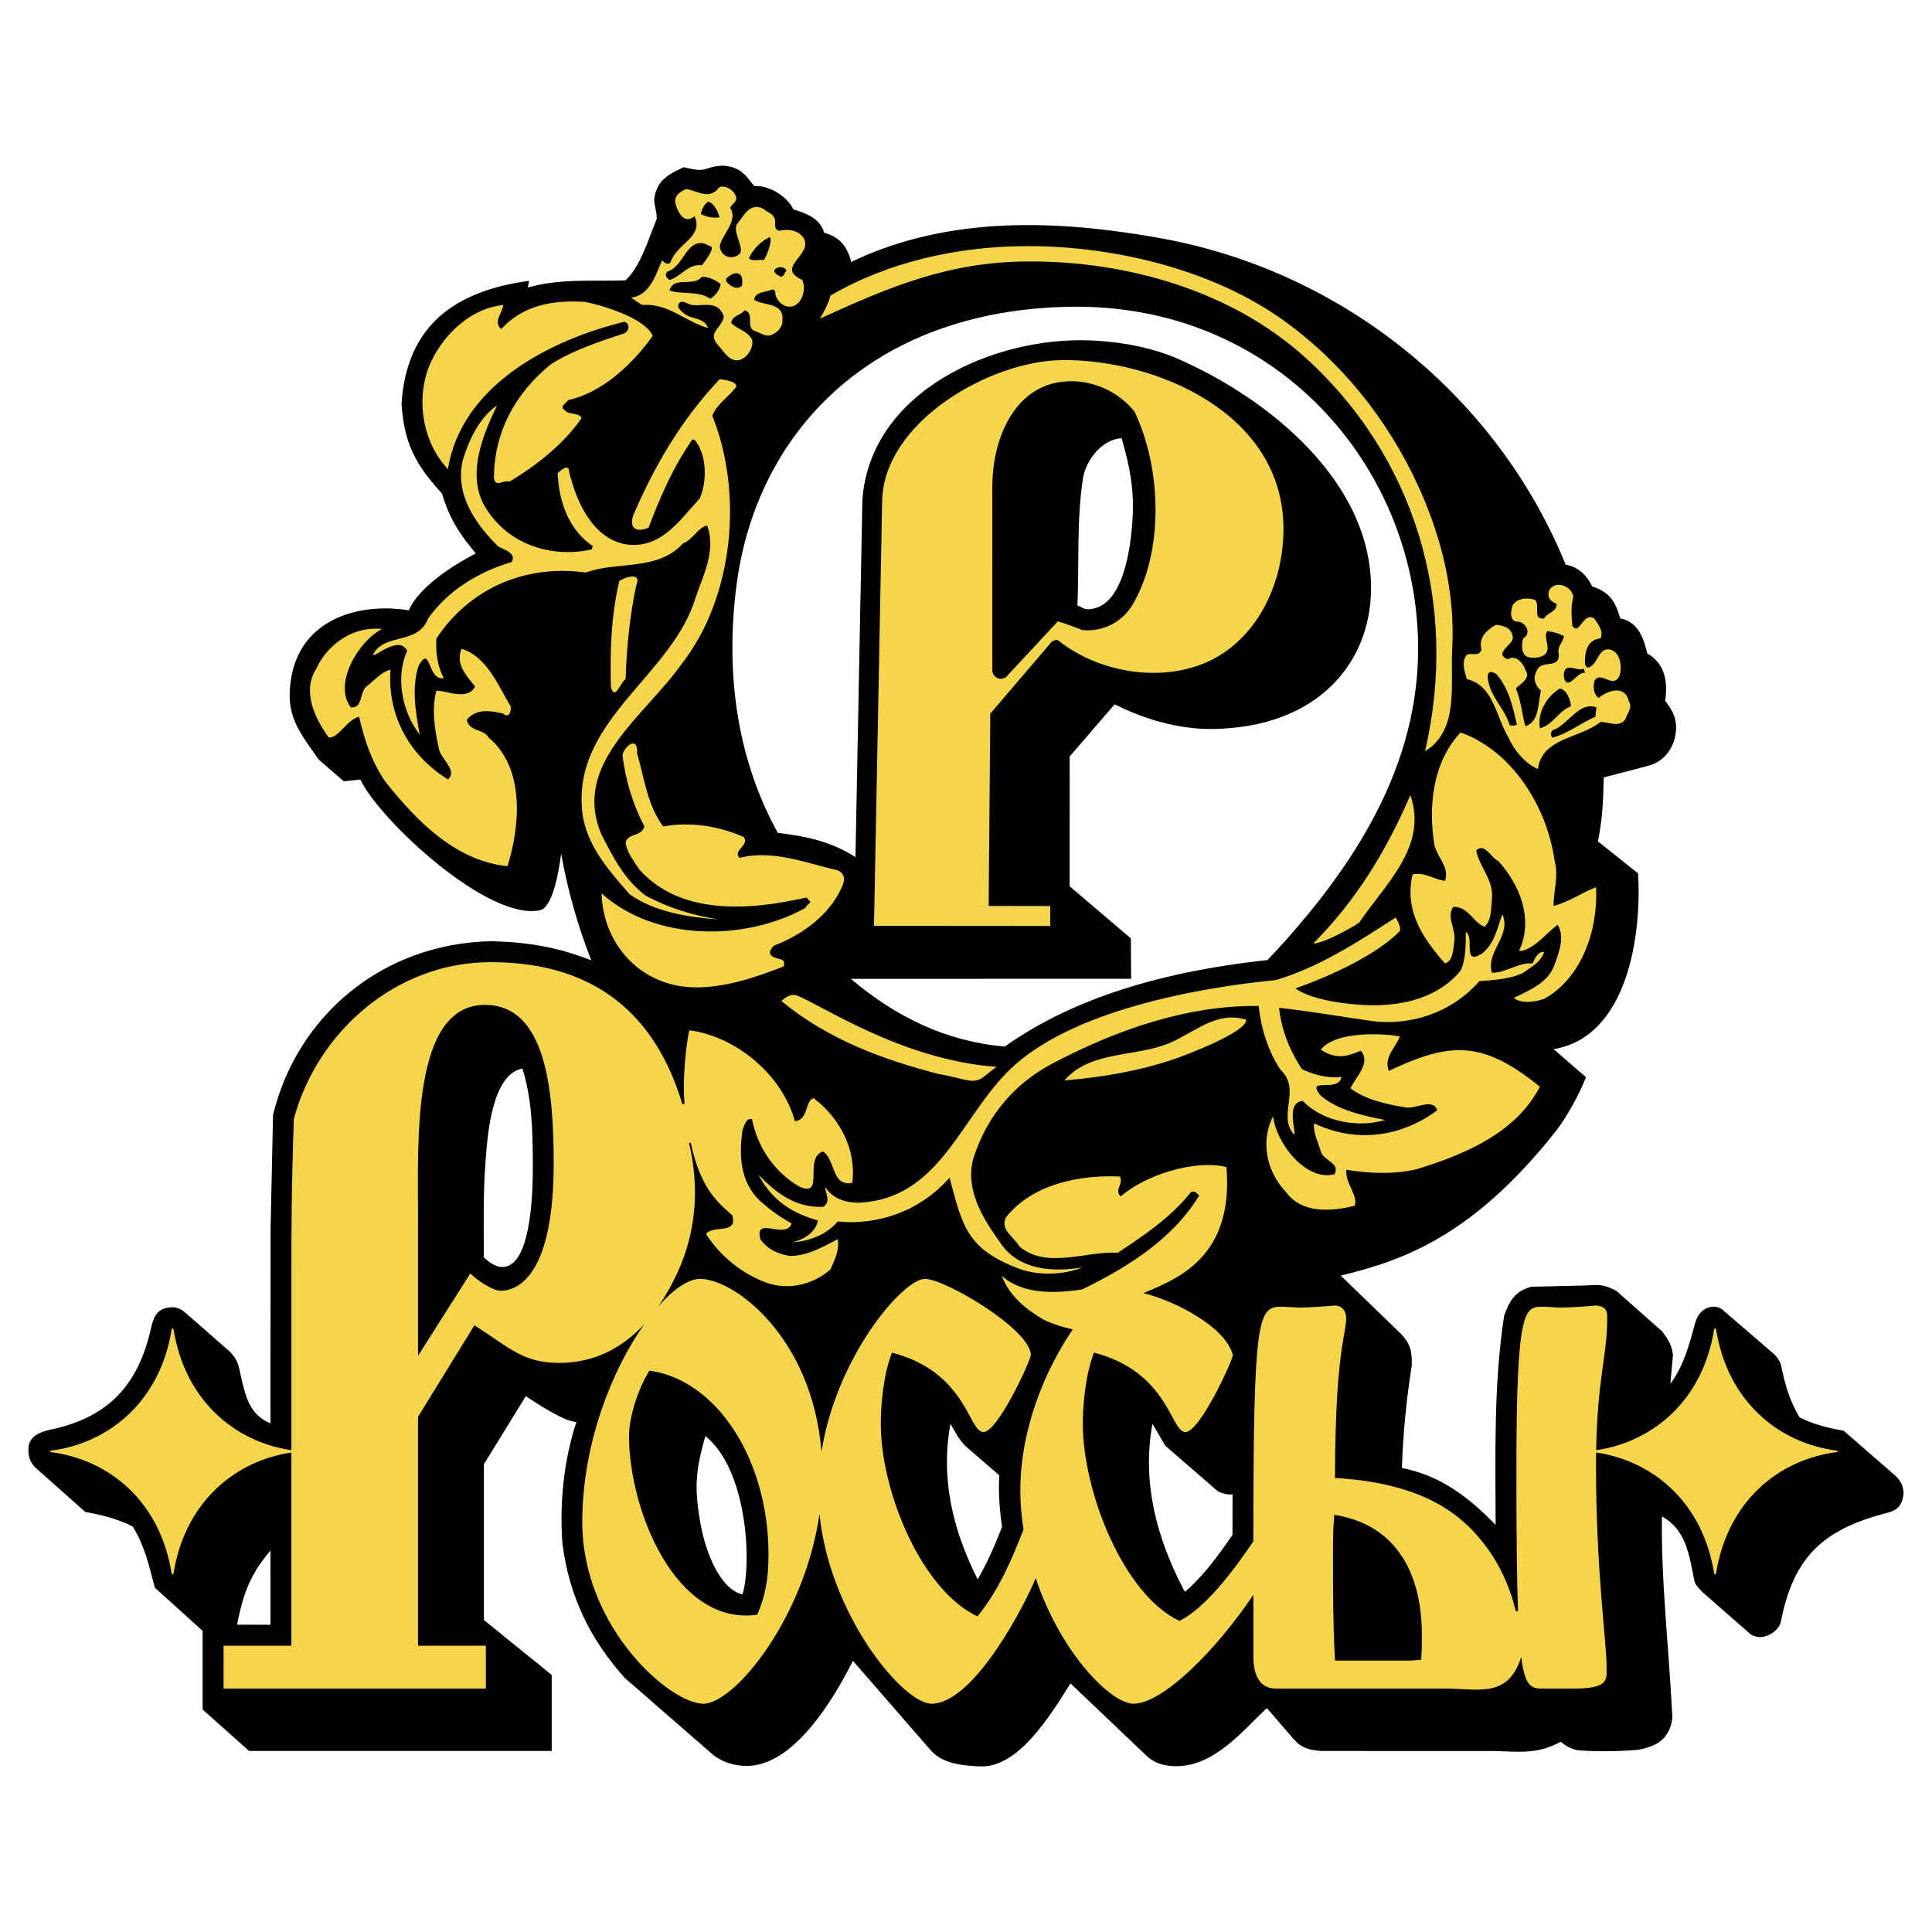
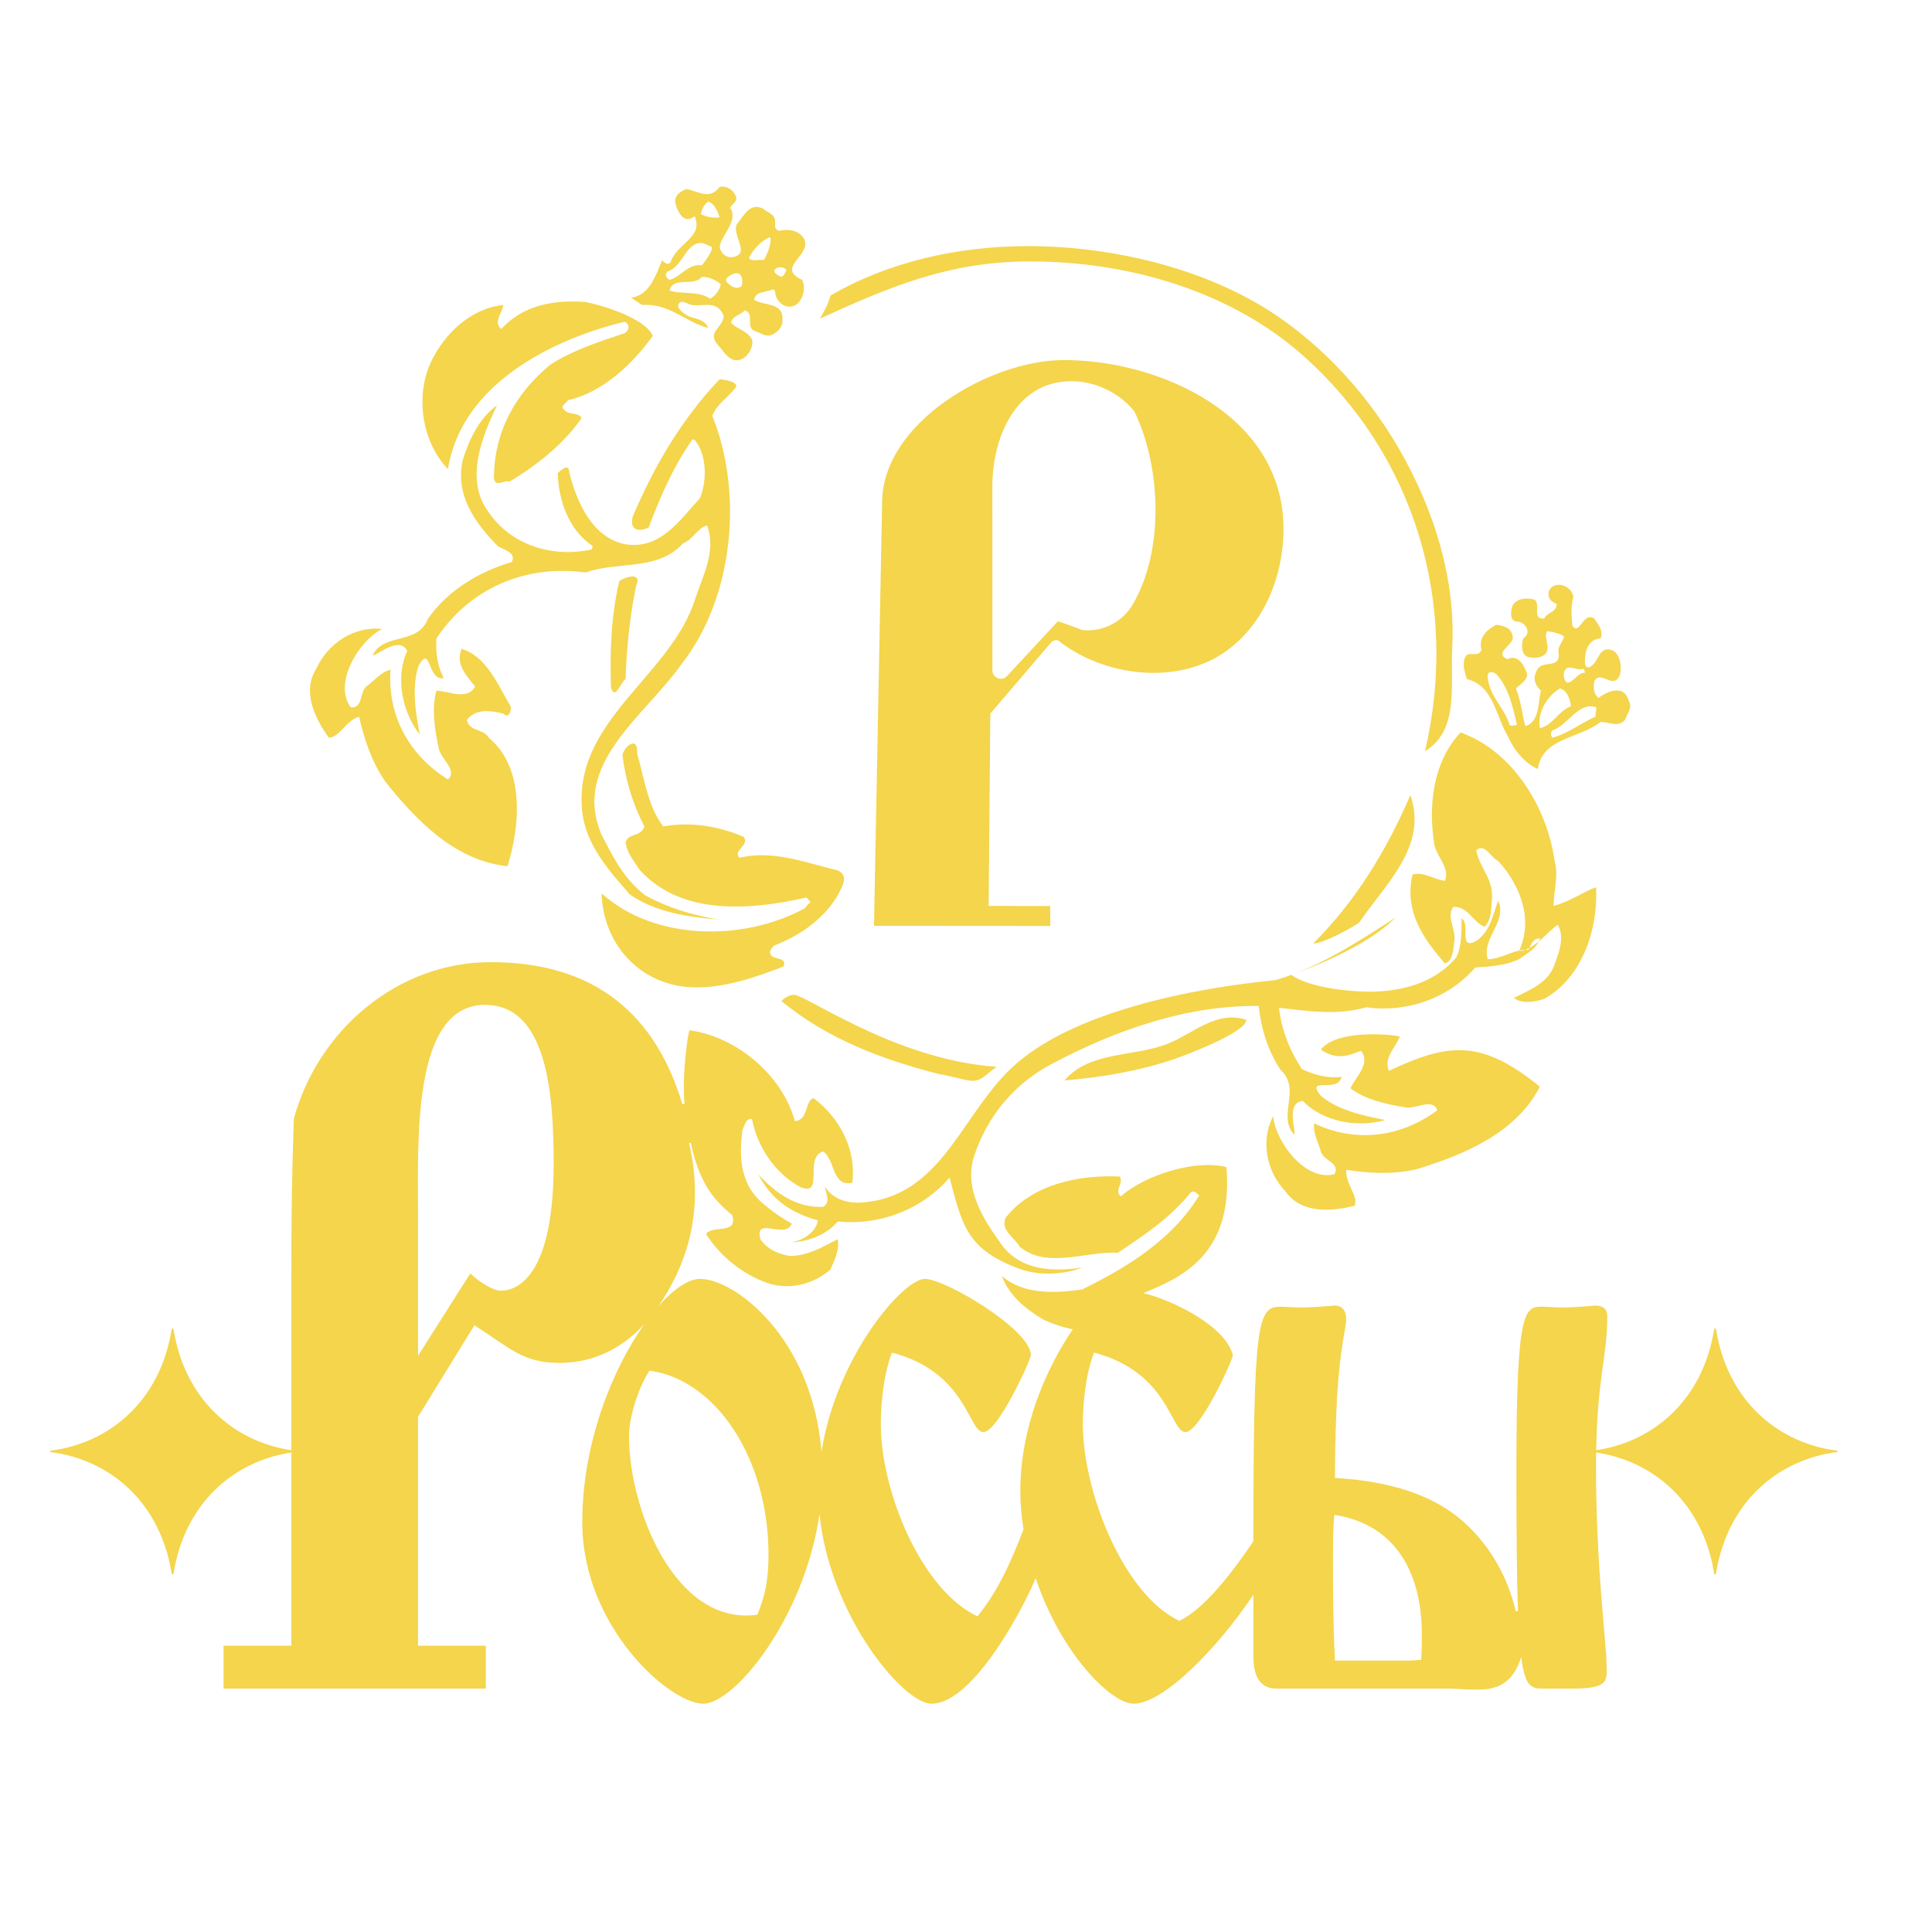
<svg xmlns="http://www.w3.org/2000/svg" version="1.0" id="Layer_1" x="0px" y="0px" width="192.756px" height="192.756px" viewBox="0 0 192.756 192.756" enable-background="new 0 0 192.756 192.756" xml:space="preserve">
  <g>
-     <polygon fill-rule="evenodd" clip-rule="evenodd" fill="#FFFFFF" points="0,0 192.756,0 192.756,192.756 0,192.756 0,0  " />
-     <path fill-rule="evenodd" clip-rule="evenodd" d="M74.079,159.074c-2.194-0.5-3.641-4.092-4.16-6.904   c-0.686-3.717-0.518-5.486,0.452-8.895C74.573,146.633,75.021,155.982,74.079,159.074L74.079,159.074z M112.852,97.654   l-0.025-4.031l-6.11-5.202l0.005-12.949l4.486-5.205c2.587,1.312,6.138,2.519,9.8,2.464c10.577-0.16,15.69-6.688,15.779-13.845   c0.135-10.817-10.238-19.113-19.205-23.06c-2.589-1.14-5.665-1.723-8.684-1.858c-9.725-0.438-22.086,5.062-22.859,15.908   l-0.689,35.643c-2.475-1.614-5.171-2.127-7.749-2.419c-4.182-7.597-5.218-16.167-4.125-24.675   c1.946-15.159,13.352-27.449,33.195-27.818c20.591-0.383,34.515,15.819,34.812,33.534c0.205,12.247-6.397,22.507-15.024,31.645   c-11.696,1.26-20.111,4.297-26.205,8.627c-5.867-0.508-10.809-2.916-15.374-6.758H112.852L112.852,97.654z M107.495,60.405   c0.345,0.109,0.651,0.388,1.017,0.383c3.598-0.047,4.303-6.243,4.473-8.889c0.196-3.057-0.244-5.237-1.078-8.181   c-1.83,0.082-3.561,2.046-3.867,4.062C107.404,51.958,107.676,56.188,107.495,60.405L107.495,60.405z M115.664,23.742   c18.316,3.26,33.724,15.817,40.539,32.588c1.282,0.25,2.095,1.042,2.653,2.185l0.095,0.019c1.664,0.603,2.191,1.44,2.679,3.098   l-0.015,0.057c1.826,0.34,2.348,1.93,2.74,3.512c1.778,1.008,2.049,2.83,1.782,4.728c0.645,0.828,1.113,1.64,1.088,2.7   c-0.044,1.784-1.042,3.321-2.798,3.779l-4.418,1.154c-0.081,2.681-0.104,3.819-0.576,6.386l3.994,3.189   c0.391,6.162-1.062,16.335-8.424,17.536l3.231,2.801c-0.646,1.697-2.041,4.15-2.951,5.307   c-8.313,10.555-15.341,13.002-21.523,14.482l5.928,5.729c1.049,1.064,1.184,1.793,1.165,3.238   c-0.538,3.402-0.874,6.785-0.981,10.229c3.919,0.789,6.612,2.891,9.346,5.674c-0.011-6.953-0.212-14.008,0.854-20.885   c0.541-1.496,1.106-2.445,2.727-2.873l5.255-0.119c1.447-0.088,1.945-0.154,3.23,0.553l4.553,4.025   c0.603,0.82,0.956,1.342,1.077,2.363l-0.261,2.852c1.313-1.744,1.854-3.781,2.466-6.037c0.247-0.91,0.888-1.641,1.891-1.646   c0.262-0.002,0.619,0.109,0.832,0.293l5.123,4.412c0.322,0.305,0.528,0.604,0.706,1.01c0.382,1.92,0.846,3.662,1.891,5.344   c1.456,0.715,2.782,1.035,4.38,1.318l5.193,4.521c0.531,0.531,0.734,0.938,0.786,1.686c-0.083,1.061-0.503,1.695-1.521,1.955   c-6.38,1.625-9.432,4.299-10.718,10.861c-0.172,0.883-1.239,1.562-2.081,1.566c-0.319,0.002-0.55-0.107-0.849-0.199l-4.905-4.289   c-0.355-0.414-0.713-0.666-0.818-1.209c-0.48-2.471-0.838-5.061-3.218-6.336c-0.102,6.453,0.72,13.377,1.042,20.084   c-0.253,2.078-1.506,2.855-3.441,3.199c-1.986,0.16-4.037,0.197-6.023,0.041c-0.704-0.17-1.11-0.385-1.674-0.842   c-2.374,1.258-3.988,0.986-6.691,0.918c-5.739-0.002-11.479-0.002-17.219-0.004c-1.207-0.107-1.936-0.254-2.772-1.225l-2.575-2.986   c-0.039-0.01-0.078-0.02-0.117-0.027c-2.431,2.326-5.132,5.625-8.778,5.752c-0.797,0.027-2.133-0.045-3.15-1.014l-7.61-7.24   c-2.072,3.297-5.203,8.4-8.973,8.277c-1.924-0.062-3.836-0.301-4.987-1.625l-7.748-8.906c-1.86,3.715-6.069,10.902-11.029,10.469   c-1.05-0.092-2.142-0.412-3.041-1.195l-8.684-7.559c-3.52-3.926-5.56-8.209-6.225-13.406c-0.307-3.982,0.132-8.354,1.395-12.145   c-1.192,0.004-4.021-1.902-5.053-2.568l-4.181,6.789v15.545l6.766,5.477v7.588H24.855l-4.638-4.135v-7.848l-4.763-4.305   c-0.534-1.932-0.944-4.066-2.208-6.102c-1.583-0.818-3.292-1.195-4.745-1.463L3.64,146.52c-0.691-0.613-0.85-1.291-0.795-2.119   c0.08-1.207,1.432-1.633,2.423-1.811c5.225-1.174,8.171-4.018,9.569-9.143c0.425-1.561,0.417-2.986,2.391-3.023   c0.41-0.008,0.914,0.238,1.192,0.482l4.532,3.967c0.688,0.762,0.809,1.117,1.011,2.135c0.536,2.264,0.844,4.066,3.021,5.006   l0.01-19.365l0.246-11.412c2.374-9.797,10.801-17.087,21.722-17.332c3.562,0.072,6.711,0.591,10.028,1.912   c-1.336-3.411-2.351-6.977-3.005-10.648c-0.183,1.374-0.766,5.358-2.11,5.645c-5.198,1.112-16.048-9.054-17.929-13.043L35.9,77.784   l-1.601,0.165l-2.485-2.151c-1.647-2.358-3.043-3.962-2.906-6.828c0.271-5.692,4.407-7.956,8.62-8.238   c1.074-0.072,2.176-0.013,3.263,0.155c1.01-2.343,4.448-4.512,6.678-5.676c-1.663-1.971-2.627-3.494-3.375-5.978   c-2.652-2.877-3.775-5.039-4.034-8.952c0.516-7.926,5.465-11.278,12.724-12.261l-0.12,0.655c3.436-0.919,6.332-0.581,9.743-0.704   c1.547-1.448,2.304-4.194,3.113-6.12c0.034-0.675-0.235-1.25-0.248-1.949c0.208-1.848,1.33-2.485,2.951-3.222   c2.476,0.634,1.866-0.04,3.862-0.155c1.644,0.104,2.191,0.774,3.16,2.04c1.478-0.111,3.279,1.012,3.923,2.338   c1.261,0.36,2.657,0.896,3.064,2.317c1.528,0.436,2.237,1.286,2.673,2.806l0,0.116C94.805,21.376,105.893,22.003,115.664,23.742   L115.664,23.742z M26.984,154.703c-2.267,2.623-2.834,4.885-3.33,7.389l3.33,0.012V154.703L26.984,154.703z M97.541,157.57   c-2.468-4.869-3.718-10.043-2.717-15.514c0.519,0.871,0.882,1.66,1.629,2.334l3.246,2.801c-0.107,1.809,0.025,3.363,0.274,5.16   C99.265,154.143,98.513,155.912,97.541,157.57L97.541,157.57z M118.228,158.814c-0.043-0.072-0.085-0.143-0.128-0.213   c-2.708-5.162-4.186-10.709-3.118-16.547l1.29,2.197l5.27,4.564c0.466,0.18,0.92,0.348,1.429,0.275   c-0.005,1.348-0.006,2.697-0.007,4.045C121.595,155.129,120.063,157.234,118.228,158.814L118.228,158.814z M48.452,115.732   c0.171-2.156,0.542-8.537,3.672-9.123c0.92,2.947,1.027,5.949,1.037,9.691c0.014,5.096-0.689,10.113-3.039,10.109   c-0.51,0-1.12-0.266-1.853-0.967C48.267,122.195,48.193,118.971,48.452,115.732L48.452,115.732z" />
-     <path fill-rule="evenodd" clip-rule="evenodd" fill="#F4D54C" d="M65.123,33.514c-2.085,2.919-5.104,5.676-8.44,6.406   c-0.208,0.313-0.834,0.627-0.417,0.938c0.521,0.627,1.354,0.21,1.771,0.834c-1.771,2.606-4.587,4.797-7.193,6.36   c-0.626-0.208-1.355,0.626-1.564-0.312c0-4.588,2.085-8.445,5.631-11.364c2.292-1.461,4.901-2.295,7.403-3.129   c0.521-0.313,0.521-0.938,0-1.147c-7.3,1.774-16.268,6.256-17.623,14.7c-2.605-2.71-3.294-7.31-1.668-10.737   c1.304-2.746,3.963-5.318,7.194-5.631c-0.104,0.834-1.042,1.668-0.208,2.398c2.189-2.398,5.212-2.919,8.341-2.71   C59.612,30.33,64.372,31.66,65.123,33.514L65.123,33.514z M64.791,136.746c6.631,0.898,11.883,8.746,11.883,18.389   c0,2.453-0.328,4.088-1.116,5.967c-8.207,1.145-12.802-10.543-12.802-17.816C62.755,141.65,63.478,138.871,64.791,136.746   L64.791,136.746z M183.281,144.732c-5.935-0.756-10.94-5.025-12.069-12.096c-0.006-0.041-0.051-0.098-0.097-0.098   s-0.091,0.053-0.098,0.098c-1.104,6.951-5.964,11.197-11.767,12.053c0.129-7.203,1.102-9.506,1.102-13.092   c0-0.49,0.065-1.145-0.854-1.307c-0.263-0.082-0.46,0-0.723,0c-0.984,0.08-2.034,0.162-3.02,0.162   c-0.656,0-1.247-0.082-1.903-0.082c-1.773,0-2.561,0.328-2.561,16.266c0,6.393,0.042,10.918,0.16,14.117h-0.222   c-0.618-2.598-1.925-5.715-4.647-8.396c-3.413-3.352-8.141-4.578-13.393-4.904c0-3.76,0.132-6.457,0.197-7.846   c0.328-5.559,0.919-6.947,0.919-8.01c0-0.49-0.132-1.145-0.854-1.307c-0.263-0.082-0.46,0-0.723,0   c-0.984,0.08-2.034,0.162-3.02,0.162c-0.656,0-1.312-0.082-1.97-0.082c-2.281,0-2.686,1.547-2.691,23.408   c-2.155,3.205-4.918,6.746-7.376,7.936c-5.58-2.615-9.637-12.873-9.637-19.656c0-1.225,0.131-4.576,1.116-7.109   c7.484,1.961,7.615,7.928,9.126,7.928c1.444,0,4.727-7.193,4.727-7.684c-0.784-2.994-6.275-5.57-8.92-6.172   c3.314-1.422,9.032-3.523,8.28-12.576c-3.104-0.809-8.199,0.818-10.532,2.92c-0.73-0.625,0.313-1.252-0.104-1.982   c-4.021-0.189-8.701,0.74-11.364,4.068c-0.625,1.25,0.834,1.979,1.354,2.918c2.712,2.295,6.673,0.418,9.802,0.625   c2.5-1.668,5.212-3.439,7.297-6.047c0.418-0.207,0.521,0.105,0.835,0.314c-2.71,4.48-7.403,7.297-11.678,9.383   c-2.71,0.416-5.942,0.52-8.027-1.355c0.729,1.979,2.398,3.334,4.17,4.377c0.933,0.432,1.912,0.756,2.914,0.967   c-2.68,3.939-5.233,9.791-5.233,16.127c0,1.275,0.115,2.561,0.321,3.836c-1.2,3.057-2.405,5.949-4.591,8.67   c-5.581-2.615-9.65-12.424-9.65-19.207c0-1.225,0.131-4.576,1.116-7.109c7.484,1.961,7.615,7.928,9.125,7.928   c1.445,0,4.728-7.193,4.728-7.684c0-2.533-8.535-7.6-10.57-7.6c-2.143,0-8.781,7.633-10.316,17.23   c-0.935-11.396-8.666-17.23-12.117-17.23c-1.131,0-2.605,0.984-4.124,2.693c2.524-3.719,4.707-9.088,3.027-16.258l0.172-0.008   c0.938,4.379,2.515,5.82,4.13,7.219c0.626,1.982-1.982,0.941-2.606,1.879c1.459,2.293,3.754,4.064,6.152,4.898   c2.189,0.73,4.585,0.105,6.253-1.354c0.417-0.939,0.94-1.982,0.73-3.025c-1.458,0.73-2.919,1.668-4.795,1.668   c-1.147-0.209-2.189-0.625-2.919-1.668c-0.626-2.398,2.502,0.104,3.127-1.564c-0.938-0.52-1.875-1.146-2.71-1.875   c-2.398-1.875-2.606-4.691-2.189-7.508c0.208-0.416,0.311-1.145,0.938-1.041c0.521,2.711,2.189,5.316,4.795,6.775   c2.502,1.043,0.313-2.918,2.295-3.545c1.251,0.836,0.834,3.545,2.919,3.129c0.417-3.336-1.251-6.463-3.859-8.443   c-0.887,0.221-0.491,2.186-1.875,2.291c-1.256-4.604-5.833-8.443-10.53-9.068c-0.368,1.59-0.691,5.16-0.48,7.322l-0.209,0.064   C65.014,99.939,58,95.994,48.964,95.994c-9.375,0-17.267,6.856-19.647,15.629c-0.245,7.205-0.245,11.264-0.245,15.424v17.641   c-5.796-0.863-10.645-5.105-11.754-12.051c-0.006-0.041-0.051-0.098-0.097-0.098s-0.09,0.053-0.098,0.098   c-1.123,7.072-6.134,11.344-12.07,12.096c-0.036,0.004-0.065,0.039-0.065,0.07c0,0.033,0.024,0.068,0.065,0.072   c5.936,0.752,10.944,5.023,12.07,12.096c0.009,0.059,0.051,0.096,0.097,0.096c0.045,0,0.088-0.041,0.097-0.096   c1.106-6.945,5.957-11.191,11.754-12.053v19.273h-6.767v4.279h26.169v-4.279h-6.766v-22.834l5.625-9.133   c3.506,2.232,4.811,3.754,8.479,3.754c3.424,0,6.269-1.473,8.467-3.859c-3.199,4.518-6.185,11.898-6.185,19.748   c0,10.461,8.732,18.113,12.08,18.113c3.092,0,10.073-8.49,11.588-18.922c1.019,10.146,8.365,18.922,11.173,18.922   c4.344,0,9.582-10.404,10.394-12.539c2.537,7.592,7.555,12.539,9.764,12.539c2.925,0,8.261-5.359,11.957-10.867v6.156   c0,2.943,1.51,3.201,2.298,3.201h16.938c3.138,0,6.195,1.01,7.483-3.154c0.376,2.939,1.019,3.154,2.083,3.154h3.085   c3.742,0,3.349-0.912,3.349-2.383c0-2.125-1.051-9.562-1.051-19.779c0-0.484,0.004-0.947,0.011-1.393   c5.804,0.857,10.664,5.102,11.771,12.055c0.01,0.059,0.052,0.096,0.098,0.096c0.045,0,0.088-0.041,0.097-0.096   c1.126-7.072,6.134-11.346,12.069-12.096c0.041-0.004,0.066-0.039,0.066-0.072C183.348,144.771,183.326,144.736,183.281,144.732   L183.281,144.732z M133.191,165.678c-0.197-3.922-0.197-6.375-0.197-10.215c0-2.043,0-2.943,0.132-4.332   c7.681,1.227,8.731,8.172,8.731,11.852c0,0.98,0,1.715-0.065,2.615l-1.116,0.08H133.191L133.191,165.678z M41.708,135.268v-13.699   c0-7.713-0.652-21.312,6.685-21.312c6.115,0,6.848,8.627,6.848,15.832c0,10.656-3.261,12.686-5.299,12.686   c-0.734,0-2.201-0.914-3.017-1.727L41.708,135.268L41.708,135.268z M133.154,117.143c0.555-1.123-1.051-1.309-1.365-2.219   c-0.217-0.869-0.82-1.895-0.671-2.844c4.151,1.977,8.64,1.395,12.287-1.312c-0.489-1.314-2.245,0.008-3.352-0.314   c-1.897-0.301-3.949-0.814-5.312-1.875c0.382-0.967,2.119-2.523,1.028-3.74c-1.06,0.395-2.291,1.039-3.989-0.117   c1.743-2.246,8.143-1.395,7.875-1.279c-0.463,1.117-1.617,2.088-1.09,3.398c5.98-2.807,9.213-3.178,15.071,1.578   c-2.362,4.561-7.367,6.732-12.334,8.244c-2.342,0.533-4.646,0.408-6.972,0.051c-0.168,1.279,1.213,2.607,0.83,3.578   c-2.243,0.572-5.263,0.836-6.859-1.363c-1.906-1.986-2.598-5.061-1.273-7.564C127.256,113.947,130.28,117.932,133.154,117.143   L133.154,117.143z M127.605,100.547c0.225,1.973,0.901,4,2.289,6.117c1.221,0.598,2.654,0.938,3.951,0.777   c-0.321,1.668-3.659-0.098-2.082,1.867c1.672,1.445,4.248,2.014,6.438,2.432c-2.552,0.783-6.154,0.26-8.216-1.9   c-1.777,0.156-0.609,3.115-0.875,3.354c-1.714-1.908,0.771-4.514-1.367-6.479c-1.245-1.895-1.929-4.102-2.161-6.346   c-7.04-0.107-14.195,2.348-20.68,5.795c-3.643,1.938-6.412,5.121-7.768,9.344c-1.042,3.545,1.571,6.893,2.712,8.549   c1.855,2.697,5.211,2.869,8.131,2.398c-1.771,0.729-4.354,0.865-6.359,0.104c-5.178-1.969-5.6-4.27-6.88-9.068   c-2.815,3.23-6.986,4.795-11.157,4.377c-1.251,1.459-3.023,1.98-4.587,2.086c1.044-0.211,2.398-0.939,2.606-2.191   c-2.335-0.666-4.486-1.799-5.942-4.586c1.774,1.877,3.753,3.334,6.465,3.232c0.834-0.521,0.208-1.355,0.208-1.982   c0.73,1.146,1.981,1.566,3.336,1.566c8.115-0.348,10.136-8.557,15.182-13.375c6.054-5.779,18.547-8.068,26.417-8.832   c4.274-1.252,8.134-3.754,11.99-6.256c0.208,0.417,0.521,0.938,0.417,1.355c-2.462,2.483-6.969,4.489-10.426,5.735   c1.726,1.23,5.542,1.646,7.53,1.674c3.397,0.047,6.821-0.848,8.942-3.447c0.521-1.043,0.521-2.502,0.521-3.859   c0.94,0.523-0.417,3.336,1.564,2.191c1.355-1.044,1.564-2.608,2.086-3.963c0.954,2.121-1.679,3.715-1.042,5.838   c1.433,0,2.648-1.048,4.064-0.938c0.21-0.417,0.417-1.148,1.147-1.148c-0.313,1.044-1.251,1.461-2.085,2.085   c-1.251,0.624-2.92,0.731-4.378,0.835c-2.712,3.127-6.89,4.527-10.844,3.961C133.304,101.354,130.363,100.844,127.605,100.547   L127.605,100.547z M113.189,41.068c2.712,5.629,2.948,14.003-0.207,19.288c-1.058,1.771-3.023,2.71-5.005,2.502   c-0.832-0.313-1.634-0.627-2.433-0.869l-5.187,5.581c-0.699,0.417-1.252-0.093-1.347-0.542l-0.003-18.502   c0-4.853,2.314-10.46,7.834-10.493C109.281,38.018,111.705,39.191,113.189,41.068L113.189,41.068L113.189,41.068L113.189,41.068z    M70.862,29.807c-1.147-0.834-3.129-0.417-4.066-0.834c0.417-1.461,2.398-0.313,3.232-1.355c0.705,0,1.336,0.296,1.876,0.728   C71.802,28.964,71.389,29.49,70.862,29.807L70.862,29.807z M73.663,28.7c-0.339,0.058-0.69-0.118-0.925-0.354   c-0.208-0.104-0.417-0.417-0.208-0.625c0.381-0.338,0.745-0.489,1.022-0.455c0.303,0.036,0.502,0.29,0.504,0.756   C74.059,28.382,74.074,28.628,73.663,28.7L73.663,28.7z M77.952,27.618c-0.273-0.091-1.054-0.493-0.521-0.834   c0.322-0.205,0.851-0.173,1.042,0.208C78.27,27.195,78.261,27.514,77.952,27.618L77.952,27.618z M70.028,26.471   c-1.354-0.208-2.085,1.147-3.232,1.458c-0.313-0.208-0.521-0.521-0.208-0.834c1.55-0.455,1.825-2.987,3.474-2.843   c0.237,0.019,0.534,0.221,0.847,0.331C71.385,24.752,70.174,26.289,70.028,26.471L70.028,26.471z M76.18,25.95   c-0.523-0.105-1.147,0.208-1.461-0.209c0.417-0.834,1.147-1.668,2.085-2.085C77.135,23.985,76.386,25.825,76.18,25.95L76.18,25.95z    M69.924,21.362c0.104-0.521,0.311-0.938,0.728-1.251c0.648,0.216,0.955,0.984,1.147,1.564   C71.192,21.796,70.468,21.636,69.924,21.362L69.924,21.362z M72.844,20.736c0.203,0.284,0.264,0.584,0.239,0.891   c-0.093,1.103-1.319,2.295-1.266,3.044c0.021,0.328,0.394,0.978,1.076,0.993c0.379,0.007,0.946-0.173,1.016-0.601   c0.112-0.69-0.855-2.149-0.337-2.763c0.637-0.75,1.251-2.189,2.608-1.458c0.311,0.311,0.834,0.417,1.042,0.834   c0.313,0.417-0.208,1.145,0.521,1.355c0.833-0.21,1.981-0.106,2.502,0.834c0.73,1.668-2.919,2.813-0.207,4.064   c0.116,0.265,0.167,0.529,0.167,0.786c-0.002,0.889-0.534,1.954-1.535,1.878c-0.559-0.045-0.998-0.455-1.239-0.995   c-0.123-0.269,0-0.625-0.313-0.729c-0.73,0.311-1.772,0.208-1.878,1.042c0.94,0.627,3.025,0.209,2.815,2.085   c0.106,0.637-0.771,1.501-1.441,1.484c-0.453-0.011-0.87-0.319-1.268-0.44c-1.019-0.309,0-1.774-1.044-2.085   c-0.417,0.521-1.251,0.521-1.355,1.251c0.521,0.625,1.564,0.729,2.085,1.668c0.218,0.876-0.65,2.14-1.607,2.072   c-0.777-0.055-1.268-0.944-1.729-1.448c-1.249-1.359,0.313-1.668,0.521-2.919c-0.569-1.628-1.903-1.031-3.105-1.139   c-0.336-0.03-0.607-0.248-0.961-0.32c-0.315-0.065-0.455,0.195-0.487,0.331c-0.099,0.404,0.784,1.014,1.114,1.128   c0.715,0.25,1.564,0.313,1.875,1.147c-2.292-0.626-3.961-2.502-6.566-2.295c-0.417-0.208-0.731-0.521-1.148-0.729   c1.878-0.209,2.502-2.294,3.127-3.753c0.209,0.313,0.626,0.521,0.834,0.208c0.626-1.875,3.336-2.502,2.399-4.587   c-0.261,0.209-0.489,0.294-0.688,0.29c-0.602-0.009-0.995-0.796-1.188-1.435c-0.25-0.824,0.311-1.251,1.042-1.565   c1.251,0.208,2.295,1.148,3.336-0.209c0.745-0.184,1.547,0.419,1.668,1.147C73.373,20.274,73.039,20.344,72.844,20.736   L72.844,20.736z M154.895,73.595c-0.209-0.208-0.209-0.521,0-0.73c1.564-0.521,2.606-2.917,4.378-2.293   c0,0.313-0.1,0.626-0.1,0.938C157.688,72.147,156.477,73.174,154.895,73.595L154.895,73.595z M153.644,72.658   c-0.313-1.564,0.73-3.233,1.981-3.961c0.68,0.084,1.097,1.189,1.097,1.772C155.498,70.913,154.945,72.332,153.644,72.658   L153.644,72.658z M150.62,72.344c-0.472-1.605-1.886-2.784-2.148-4.465c-0.042-0.275-0.165-0.788,0.265-0.823   c0.201-0.017,0.48,0.104,0.633,0.284c1.198,1.42,1.566,3.23,1.974,4.954C151.139,72.395,150.823,72.446,150.62,72.344   L150.62,72.344z M156.448,68.106c-0.484,0.042-0.649-1.389,0.021-1.488c0.504-0.074,1.146,0.322,1.508,0.098   c0.08-0.051,0.149,0.41,0.149,0.417C157.518,67.032,156.961,68.062,156.448,68.106L156.448,68.106z M156.876,62.441   c0.729,1.042,1.042-1.461,2.189-0.73c0.417,0.625,0.938,1.251,0.624,1.981c-1.251,0.104-1.562,1.251-1.562,2.293   c0,0.209,0,0.521,0.312,0.626c0.97-0.265,0.972-1.791,1.95-1.823c0.982-0.032,1.354,1.116,1.308,1.958   c-0.019,0.345-0.063,0.737-0.339,1.01c-0.677,0.681-1.771-0.834-2.292,0.209c-0.104,0.625-0.104,1.251,0.417,1.668   c0.938-0.73,2.605-1.357,3.023,0.313c0.417,0.728-0.208,1.249-0.313,1.772c-0.625,0.938-1.669,0.311-2.503,0.311   c-2.085,1.668-5.836,1.564-6.254,4.694c-1.251-0.523-2.398-1.878-2.919-3.129c-1.251-1.981-1.461-5.212-4.171-5.838   c-0.209-0.729-0.522-1.562-0.105-2.293c0.313-0.521,1.251,0.208,1.564-0.626c-0.313-1.251,0.521-1.979,1.461-2.502   c0.834,0.106,1.562,0.313,1.668,1.251c0.104,0.73-1.981,1.564-0.522,2.191c0.834-0.523,1.564,0.417,1.773,1.042   c0.625,0.938-0.626,1.458-0.939,1.878c0.522,1.251,0.627,2.709,0.939,3.751c1.459-0.417,1.251-2.5,1.562-3.544   c-0.41-0.351-0.622-0.771-0.637-1.198c-0.011-0.332,0.112-0.662,0.325-0.99c0.536-0.826,2.189,0,2.084-1.461   c-0.208-0.729,0.417-1.146,0.522-1.772c-0.522-0.313-1.044-0.417-1.668-0.521c-0.417,0.625,0.312,1.459-0.105,2.189   c-0.415,0.521-1.249,0.521-1.772,0.417c-0.729-0.207-0.729-1.251-0.521-1.875c0.834-0.523,0.313-1.461-0.417-1.668   c-1.042,0.104-0.834-1.148-0.625-1.668c0.521-0.73,1.459-0.73,2.189-0.523c0.624,0.523-0.313,1.981,0.938,1.878   c0.313-0.626,1.251-0.626,1.251-1.461c-0.455-0.194-0.749-0.432-0.802-0.783c-0.115-0.736,0.472-1.189,1.168-1.111   c0.623,0.07,1.177,0.542,1.302,1.167C156.711,60.514,156.779,61.465,156.876,62.441L156.876,62.441z M154.998,90.381   c1.656-0.42,3.056-1.462,4.245-1.861c0.21,4.274-1.429,9.054-5.183,11.14c-0.938,0.312-2.293,0.521-3.023-0.104   c1.459-0.73,3.44-1.459,4.067-3.336c0.415-1.148,1.041-2.71,0.311-3.961c-1.146,0.834-2.085,2.189-3.543,2.606   c-0.104,0-0.21,0-0.313,0c1.461-3.129,0.104-6.569-2.085-8.968c-0.731-0.312-1.355-1.876-2.189-1.042   c0.313,1.668,1.771,2.919,1.564,4.901c-0.106,0.938,0,1.979-0.73,2.709c-1.147-0.417-1.668-2.085-3.129-1.981   c-0.729,1.044,0.313,2.191,0.105,3.442c-0.105,0.728-0.105,1.979-0.939,2.189c-2.189-2.502-4.064-5.214-3.23-8.862   c1.146-0.313,2.188,0.521,3.23,0.625c0.522-1.251-0.729-2.293-1.042-3.544c-0.626-3.857-0.207-8.237,2.606-11.26   c5.25,1.89,8.656,7.53,9.385,12.823C155.525,87.377,154.998,88.895,154.998,90.381L154.998,90.381z M74.199,83.501   c0.625,0.834-1.147,1.355-0.417,2.085c3.336-0.834,6.673,0.521,9.799,1.251c1.147,0.521,0.417,1.668,0.104,2.292   c-1.354,2.502-3.96,4.274-6.463,5.214c-0.313,0.311-0.521,0.624-0.313,0.938c0.417,0.521,1.668,0.208,1.251,1.148   c-2.661,1.051-5.983,2.195-9.108,2.074c-5.119-0.199-8.872-4.21-9.033-9.374c5.318,4.797,14.283,4.797,20.33,1.461   c0.351-0.703,0.838-0.312,0.106-1.044c-5.526,1.251-12.512,1.878-16.682-2.815c-0.521-0.834-1.251-1.668-1.355-2.71   c0.313-0.938,1.564-0.521,1.875-1.564c-1.145-2.189-1.875-4.587-2.189-7.09c0.104-0.834,1.564-2.085,1.46-0.207   c0.714,2.451,1.022,5.188,2.606,7.297C68.88,81.956,71.689,82.411,74.199,83.501L74.199,83.501z M34.998,70.572   c1.249,0.104,0.832-1.458,1.562-2.085c0.73-0.521,1.461-1.458,2.399-1.668c-0.313,4.587,1.875,8.548,5.732,10.947   c1.044-0.938-0.832-2.085-0.938-3.233c-0.417-1.875-0.692-3.974-0.208-5.629c1.042,0,3.126,1.044,3.857-0.417   c-0.834-1.042-1.981-2.189-1.357-3.753c2.502,0.73,3.65,3.65,4.901,5.735c0.104,0.521-0.209,1.251-0.73,0.728   c-1.355-0.311-2.71-0.521-3.648,0.626c0.311,1.251,1.668,0.834,2.189,1.772c3.647,3.023,3.129,8.862,1.878,12.825   c-5.11-0.522-8.968-4.38-12.198-8.444c-1.357-1.981-2.085-4.17-2.608-6.465c-1.251,0.313-1.979,2.085-3.023,2.085   c-1.355-1.875-2.709-4.587-1.251-6.88c1.147-2.502,3.753-4.274,6.569-3.963C35.805,63.912,33.209,68.188,34.998,70.572   L34.998,70.572z M62.417,67.757c-0.521,0.313-1.044,2.191-1.461,0.834c-0.104-3.544,0-7.09,0.834-10.634   c0.491-0.328,2.326-1.014,1.668,0.521C62.826,61.537,62.517,64.638,62.417,67.757L62.417,67.757z M71.069,41.485   c3.129,7.818,2.085,18.141-3.023,24.709c-3.753,5.316-11.051,10.007-8.027,17.097c1.147,2.189,2.189,4.38,4.377,6.049   c2.295,1.251,4.694,1.979,7.3,2.396c-2.919-0.208-6.359-0.729-8.862-2.502c-2.295-2.606-4.693-5.316-4.797-8.966   c-0.417-8.654,9.071-13.032,11.364-20.643c0.73-2.189,2.085-4.691,1.147-7.194c-0.938,0.208-1.458,1.458-2.398,1.772   c-2.5,2.815-6.671,1.772-9.696,2.917c-6.049-0.832-11.574,1.567-14.908,6.571c-0.106,1.355,0.104,2.813,0.73,3.961   c-1.67,0.313-1.253-3.44-2.502-1.251c-0.73,2.085-0.313,4.691,0.102,6.88c-1.666-2.085-2.5-5.629-1.249-8.339   c-0.798-1.596-3.121,0.576-3.44,0.417c1.146-2.295,4.482-0.94,5.524-3.65c1.981-2.815,5.108-4.691,8.341-5.631   c0.521-0.938-0.834-1.25-1.355-1.562c-2.398-2.399-4.274-5.214-3.544-8.551c0.625-2.085,1.666-4.274,3.44-5.525   c-1.46,3.023-3.232,7.299-0.938,10.53c2.292,3.442,6.463,4.694,10.323,3.859c0.207,0,0-0.313,0.207-0.313   c-2.502-1.668-3.44-4.588-3.544-7.3c0.312-0.311,1.146-1.042,1.146-0.104c0.73,2.919,2.295,6.569,5.631,7.193   c3.44,0.523,5.315-2.292,7.401-4.587c0.73-1.668,0.73-4.378-0.521-5.839c-0.104,0-0.313-0.104-0.313,0.106   c-1.876,2.71-3.127,5.629-4.274,8.652c-1.306,0.578-1.907-0.011-1.562-1.146c2.083-4.901,4.795-9.592,8.652-13.659   c0.337,0.057,1.668,0.163,1.668,0.73C72.761,39.575,71.503,40.295,71.069,41.485L71.069,41.485z M144.886,64.733   c-0.197,3.546,0.73,8.132-2.71,10.217c3.44-14.804-1.052-29.528-12.095-39.408c-7.266-6.503-17.581-9.516-27.563-9.457   c-7.858,0.046-13.688,2.494-20.708,5.703c0.417-0.73,0.834-1.46,1.041-2.295c5.704-3.33,12.622-4.924,19.614-4.937   c8.989-0.019,18.621,2.466,25.444,7.303c5.875,4.167,10.549,10.001,13.565,16.579C143.811,53.526,145.199,59.089,144.886,64.733   L144.886,64.733z M135.606,92.049c-0.803,0.563-3.577,2.085-4.587,2.085c4.38-4.377,7.402-9.488,9.695-14.804   C142.487,84.438,138.213,88.192,135.606,92.049L135.606,92.049L135.606,92.049L135.606,92.049z M117.248,105.633   c-3.527,1.211-7.268,1.85-11.042,2.16c2.605-3.025,7.094-2.281,10.529-3.752c2.465-1.057,4.691-3.234,7.611-2.295   C124.347,102.988,118.361,105.248,117.248,105.633L117.248,105.633z M99.43,106.438c-1.146,0.785-1.531,1.547-2.712,1.369   c-0.918-0.137-1.96-0.486-3.023-0.641c-5.629-1.457-11.05-3.439-15.742-7.297c0.521-0.469,1.065-0.736,1.547-0.557   C81.817,100.182,89.981,105.771,99.43,106.438L99.43,106.438z M88.011,49.987l-0.813,42.384l17.589,0.013l-0.008-1.99l-6.14-0.012   l0.163-19.185l6.151-7.194c0.21-0.104,0.417-0.208,0.627-0.104c4.064,3.233,10.527,4.378,15.429,1.878   c4.733-2.492,7.058-7.916,7.045-13.047c-0.027-11.521-12.729-16.884-22.057-16.805C98.767,35.987,88.162,42.099,88.011,49.987   L88.011,49.987z" />
+     <path fill-rule="evenodd" clip-rule="evenodd" fill="#F4D54C" d="M65.123,33.514c-2.085,2.919-5.104,5.676-8.44,6.406   c-0.208,0.313-0.834,0.627-0.417,0.938c0.521,0.627,1.354,0.21,1.771,0.834c-1.771,2.606-4.587,4.797-7.193,6.36   c-0.626-0.208-1.355,0.626-1.564-0.312c0-4.588,2.085-8.445,5.631-11.364c2.292-1.461,4.901-2.295,7.403-3.129   c0.521-0.313,0.521-0.938,0-1.147c-7.3,1.774-16.268,6.256-17.623,14.7c-2.605-2.71-3.294-7.31-1.668-10.737   c1.304-2.746,3.963-5.318,7.194-5.631c-0.104,0.834-1.042,1.668-0.208,2.398c2.189-2.398,5.212-2.919,8.341-2.71   C59.612,30.33,64.372,31.66,65.123,33.514L65.123,33.514z M64.791,136.746c6.631,0.898,11.883,8.746,11.883,18.389   c0,2.453-0.328,4.088-1.116,5.967c-8.207,1.145-12.802-10.543-12.802-17.816C62.755,141.65,63.478,138.871,64.791,136.746   L64.791,136.746z M183.281,144.732c-5.935-0.756-10.94-5.025-12.069-12.096c-0.006-0.041-0.051-0.098-0.097-0.098   s-0.091,0.053-0.098,0.098c-1.104,6.951-5.964,11.197-11.767,12.053c0.129-7.203,1.102-9.506,1.102-13.092   c0-0.49,0.065-1.145-0.854-1.307c-0.263-0.082-0.46,0-0.723,0c-0.984,0.08-2.034,0.162-3.02,0.162   c-0.656,0-1.247-0.082-1.903-0.082c-1.773,0-2.561,0.328-2.561,16.266c0,6.393,0.042,10.918,0.16,14.117h-0.222   c-0.618-2.598-1.925-5.715-4.647-8.396c-3.413-3.352-8.141-4.578-13.393-4.904c0-3.76,0.132-6.457,0.197-7.846   c0.328-5.559,0.919-6.947,0.919-8.01c0-0.49-0.132-1.145-0.854-1.307c-0.263-0.082-0.46,0-0.723,0   c-0.984,0.08-2.034,0.162-3.02,0.162c-0.656,0-1.312-0.082-1.97-0.082c-2.281,0-2.686,1.547-2.691,23.408   c-2.155,3.205-4.918,6.746-7.376,7.936c-5.58-2.615-9.637-12.873-9.637-19.656c0-1.225,0.131-4.576,1.116-7.109   c7.484,1.961,7.615,7.928,9.126,7.928c1.444,0,4.727-7.193,4.727-7.684c-0.784-2.994-6.275-5.57-8.92-6.172   c3.314-1.422,9.032-3.523,8.28-12.576c-3.104-0.809-8.199,0.818-10.532,2.92c-0.73-0.625,0.313-1.252-0.104-1.982   c-4.021-0.189-8.701,0.74-11.364,4.068c-0.625,1.25,0.834,1.979,1.354,2.918c2.712,2.295,6.673,0.418,9.802,0.625   c2.5-1.668,5.212-3.439,7.297-6.047c0.418-0.207,0.521,0.105,0.835,0.314c-2.71,4.48-7.403,7.297-11.678,9.383   c-2.71,0.416-5.942,0.52-8.027-1.355c0.729,1.979,2.398,3.334,4.17,4.377c0.933,0.432,1.912,0.756,2.914,0.967   c-2.68,3.939-5.233,9.791-5.233,16.127c0,1.275,0.115,2.561,0.321,3.836c-1.2,3.057-2.405,5.949-4.591,8.67   c-5.581-2.615-9.65-12.424-9.65-19.207c0-1.225,0.131-4.576,1.116-7.109c7.484,1.961,7.615,7.928,9.125,7.928   c1.445,0,4.728-7.193,4.728-7.684c0-2.533-8.535-7.6-10.57-7.6c-2.143,0-8.781,7.633-10.316,17.23   c-0.935-11.396-8.666-17.23-12.117-17.23c-1.131,0-2.605,0.984-4.124,2.693c2.524-3.719,4.707-9.088,3.027-16.258l0.172-0.008   c0.938,4.379,2.515,5.82,4.13,7.219c0.626,1.982-1.982,0.941-2.606,1.879c1.459,2.293,3.754,4.064,6.152,4.898   c2.189,0.73,4.585,0.105,6.253-1.354c0.417-0.939,0.94-1.982,0.73-3.025c-1.458,0.73-2.919,1.668-4.795,1.668   c-1.147-0.209-2.189-0.625-2.919-1.668c-0.626-2.398,2.502,0.104,3.127-1.564c-0.938-0.52-1.875-1.146-2.71-1.875   c-2.398-1.875-2.606-4.691-2.189-7.508c0.208-0.416,0.311-1.145,0.938-1.041c0.521,2.711,2.189,5.316,4.795,6.775   c2.502,1.043,0.313-2.918,2.295-3.545c1.251,0.836,0.834,3.545,2.919,3.129c0.417-3.336-1.251-6.463-3.859-8.443   c-0.887,0.221-0.491,2.186-1.875,2.291c-1.256-4.604-5.833-8.443-10.53-9.068c-0.368,1.59-0.691,5.16-0.48,7.322l-0.209,0.064   C65.014,99.939,58,95.994,48.964,95.994c-9.375,0-17.267,6.856-19.647,15.629c-0.245,7.205-0.245,11.264-0.245,15.424v17.641   c-5.796-0.863-10.645-5.105-11.754-12.051c-0.006-0.041-0.051-0.098-0.097-0.098s-0.09,0.053-0.098,0.098   c-1.123,7.072-6.134,11.344-12.07,12.096c-0.036,0.004-0.065,0.039-0.065,0.07c0,0.033,0.024,0.068,0.065,0.072   c5.936,0.752,10.944,5.023,12.07,12.096c0.009,0.059,0.051,0.096,0.097,0.096c0.045,0,0.088-0.041,0.097-0.096   c1.106-6.945,5.957-11.191,11.754-12.053v19.273h-6.767v4.279h26.169v-4.279h-6.766v-22.834l5.625-9.133   c3.506,2.232,4.811,3.754,8.479,3.754c3.424,0,6.269-1.473,8.467-3.859c-3.199,4.518-6.185,11.898-6.185,19.748   c0,10.461,8.732,18.113,12.08,18.113c3.092,0,10.073-8.49,11.588-18.922c1.019,10.146,8.365,18.922,11.173,18.922   c4.344,0,9.582-10.404,10.394-12.539c2.537,7.592,7.555,12.539,9.764,12.539c2.925,0,8.261-5.359,11.957-10.867v6.156   c0,2.943,1.51,3.201,2.298,3.201h16.938c3.138,0,6.195,1.01,7.483-3.154c0.376,2.939,1.019,3.154,2.083,3.154h3.085   c3.742,0,3.349-0.912,3.349-2.383c0-2.125-1.051-9.562-1.051-19.779c0-0.484,0.004-0.947,0.011-1.393   c5.804,0.857,10.664,5.102,11.771,12.055c0.01,0.059,0.052,0.096,0.098,0.096c0.045,0,0.088-0.041,0.097-0.096   c1.126-7.072,6.134-11.346,12.069-12.096c0.041-0.004,0.066-0.039,0.066-0.072C183.348,144.771,183.326,144.736,183.281,144.732   L183.281,144.732z M133.191,165.678c-0.197-3.922-0.197-6.375-0.197-10.215c0-2.043,0-2.943,0.132-4.332   c7.681,1.227,8.731,8.172,8.731,11.852c0,0.98,0,1.715-0.065,2.615l-1.116,0.08H133.191L133.191,165.678z M41.708,135.268v-13.699   c0-7.713-0.652-21.312,6.685-21.312c6.115,0,6.848,8.627,6.848,15.832c0,10.656-3.261,12.686-5.299,12.686   c-0.734,0-2.201-0.914-3.017-1.727L41.708,135.268L41.708,135.268z M133.154,117.143c0.555-1.123-1.051-1.309-1.365-2.219   c-0.217-0.869-0.82-1.895-0.671-2.844c4.151,1.977,8.64,1.395,12.287-1.312c-0.489-1.314-2.245,0.008-3.352-0.314   c-1.897-0.301-3.949-0.814-5.312-1.875c0.382-0.967,2.119-2.523,1.028-3.74c-1.06,0.395-2.291,1.039-3.989-0.117   c1.743-2.246,8.143-1.395,7.875-1.279c-0.463,1.117-1.617,2.088-1.09,3.398c5.98-2.807,9.213-3.178,15.071,1.578   c-2.362,4.561-7.367,6.732-12.334,8.244c-2.342,0.533-4.646,0.408-6.972,0.051c-0.168,1.279,1.213,2.607,0.83,3.578   c-2.243,0.572-5.263,0.836-6.859-1.363c-1.906-1.986-2.598-5.061-1.273-7.564C127.256,113.947,130.28,117.932,133.154,117.143   L133.154,117.143z M127.605,100.547c0.225,1.973,0.901,4,2.289,6.117c1.221,0.598,2.654,0.938,3.951,0.777   c-0.321,1.668-3.659-0.098-2.082,1.867c1.672,1.445,4.248,2.014,6.438,2.432c-2.552,0.783-6.154,0.26-8.216-1.9   c-1.777,0.156-0.609,3.115-0.875,3.354c-1.714-1.908,0.771-4.514-1.367-6.479c-1.245-1.895-1.929-4.102-2.161-6.346   c-7.04-0.107-14.195,2.348-20.68,5.795c-3.643,1.938-6.412,5.121-7.768,9.344c-1.042,3.545,1.571,6.893,2.712,8.549   c1.855,2.697,5.211,2.869,8.131,2.398c-1.771,0.729-4.354,0.865-6.359,0.104c-5.178-1.969-5.6-4.27-6.88-9.068   c-2.815,3.23-6.986,4.795-11.157,4.377c-1.251,1.459-3.023,1.98-4.587,2.086c1.044-0.211,2.398-0.939,2.606-2.191   c-2.335-0.666-4.486-1.799-5.942-4.586c1.774,1.877,3.753,3.334,6.465,3.232c0.834-0.521,0.208-1.355,0.208-1.982   c0.73,1.146,1.981,1.566,3.336,1.566c8.115-0.348,10.136-8.557,15.182-13.375c6.054-5.779,18.547-8.068,26.417-8.832   c4.274-1.252,8.134-3.754,11.99-6.256c-2.462,2.483-6.969,4.489-10.426,5.735   c1.726,1.23,5.542,1.646,7.53,1.674c3.397,0.047,6.821-0.848,8.942-3.447c0.521-1.043,0.521-2.502,0.521-3.859   c0.94,0.523-0.417,3.336,1.564,2.191c1.355-1.044,1.564-2.608,2.086-3.963c0.954,2.121-1.679,3.715-1.042,5.838   c1.433,0,2.648-1.048,4.064-0.938c0.21-0.417,0.417-1.148,1.147-1.148c-0.313,1.044-1.251,1.461-2.085,2.085   c-1.251,0.624-2.92,0.731-4.378,0.835c-2.712,3.127-6.89,4.527-10.844,3.961C133.304,101.354,130.363,100.844,127.605,100.547   L127.605,100.547z M113.189,41.068c2.712,5.629,2.948,14.003-0.207,19.288c-1.058,1.771-3.023,2.71-5.005,2.502   c-0.832-0.313-1.634-0.627-2.433-0.869l-5.187,5.581c-0.699,0.417-1.252-0.093-1.347-0.542l-0.003-18.502   c0-4.853,2.314-10.46,7.834-10.493C109.281,38.018,111.705,39.191,113.189,41.068L113.189,41.068L113.189,41.068L113.189,41.068z    M70.862,29.807c-1.147-0.834-3.129-0.417-4.066-0.834c0.417-1.461,2.398-0.313,3.232-1.355c0.705,0,1.336,0.296,1.876,0.728   C71.802,28.964,71.389,29.49,70.862,29.807L70.862,29.807z M73.663,28.7c-0.339,0.058-0.69-0.118-0.925-0.354   c-0.208-0.104-0.417-0.417-0.208-0.625c0.381-0.338,0.745-0.489,1.022-0.455c0.303,0.036,0.502,0.29,0.504,0.756   C74.059,28.382,74.074,28.628,73.663,28.7L73.663,28.7z M77.952,27.618c-0.273-0.091-1.054-0.493-0.521-0.834   c0.322-0.205,0.851-0.173,1.042,0.208C78.27,27.195,78.261,27.514,77.952,27.618L77.952,27.618z M70.028,26.471   c-1.354-0.208-2.085,1.147-3.232,1.458c-0.313-0.208-0.521-0.521-0.208-0.834c1.55-0.455,1.825-2.987,3.474-2.843   c0.237,0.019,0.534,0.221,0.847,0.331C71.385,24.752,70.174,26.289,70.028,26.471L70.028,26.471z M76.18,25.95   c-0.523-0.105-1.147,0.208-1.461-0.209c0.417-0.834,1.147-1.668,2.085-2.085C77.135,23.985,76.386,25.825,76.18,25.95L76.18,25.95z    M69.924,21.362c0.104-0.521,0.311-0.938,0.728-1.251c0.648,0.216,0.955,0.984,1.147,1.564   C71.192,21.796,70.468,21.636,69.924,21.362L69.924,21.362z M72.844,20.736c0.203,0.284,0.264,0.584,0.239,0.891   c-0.093,1.103-1.319,2.295-1.266,3.044c0.021,0.328,0.394,0.978,1.076,0.993c0.379,0.007,0.946-0.173,1.016-0.601   c0.112-0.69-0.855-2.149-0.337-2.763c0.637-0.75,1.251-2.189,2.608-1.458c0.311,0.311,0.834,0.417,1.042,0.834   c0.313,0.417-0.208,1.145,0.521,1.355c0.833-0.21,1.981-0.106,2.502,0.834c0.73,1.668-2.919,2.813-0.207,4.064   c0.116,0.265,0.167,0.529,0.167,0.786c-0.002,0.889-0.534,1.954-1.535,1.878c-0.559-0.045-0.998-0.455-1.239-0.995   c-0.123-0.269,0-0.625-0.313-0.729c-0.73,0.311-1.772,0.208-1.878,1.042c0.94,0.627,3.025,0.209,2.815,2.085   c0.106,0.637-0.771,1.501-1.441,1.484c-0.453-0.011-0.87-0.319-1.268-0.44c-1.019-0.309,0-1.774-1.044-2.085   c-0.417,0.521-1.251,0.521-1.355,1.251c0.521,0.625,1.564,0.729,2.085,1.668c0.218,0.876-0.65,2.14-1.607,2.072   c-0.777-0.055-1.268-0.944-1.729-1.448c-1.249-1.359,0.313-1.668,0.521-2.919c-0.569-1.628-1.903-1.031-3.105-1.139   c-0.336-0.03-0.607-0.248-0.961-0.32c-0.315-0.065-0.455,0.195-0.487,0.331c-0.099,0.404,0.784,1.014,1.114,1.128   c0.715,0.25,1.564,0.313,1.875,1.147c-2.292-0.626-3.961-2.502-6.566-2.295c-0.417-0.208-0.731-0.521-1.148-0.729   c1.878-0.209,2.502-2.294,3.127-3.753c0.209,0.313,0.626,0.521,0.834,0.208c0.626-1.875,3.336-2.502,2.399-4.587   c-0.261,0.209-0.489,0.294-0.688,0.29c-0.602-0.009-0.995-0.796-1.188-1.435c-0.25-0.824,0.311-1.251,1.042-1.565   c1.251,0.208,2.295,1.148,3.336-0.209c0.745-0.184,1.547,0.419,1.668,1.147C73.373,20.274,73.039,20.344,72.844,20.736   L72.844,20.736z M154.895,73.595c-0.209-0.208-0.209-0.521,0-0.73c1.564-0.521,2.606-2.917,4.378-2.293   c0,0.313-0.1,0.626-0.1,0.938C157.688,72.147,156.477,73.174,154.895,73.595L154.895,73.595z M153.644,72.658   c-0.313-1.564,0.73-3.233,1.981-3.961c0.68,0.084,1.097,1.189,1.097,1.772C155.498,70.913,154.945,72.332,153.644,72.658   L153.644,72.658z M150.62,72.344c-0.472-1.605-1.886-2.784-2.148-4.465c-0.042-0.275-0.165-0.788,0.265-0.823   c0.201-0.017,0.48,0.104,0.633,0.284c1.198,1.42,1.566,3.23,1.974,4.954C151.139,72.395,150.823,72.446,150.62,72.344   L150.62,72.344z M156.448,68.106c-0.484,0.042-0.649-1.389,0.021-1.488c0.504-0.074,1.146,0.322,1.508,0.098   c0.08-0.051,0.149,0.41,0.149,0.417C157.518,67.032,156.961,68.062,156.448,68.106L156.448,68.106z M156.876,62.441   c0.729,1.042,1.042-1.461,2.189-0.73c0.417,0.625,0.938,1.251,0.624,1.981c-1.251,0.104-1.562,1.251-1.562,2.293   c0,0.209,0,0.521,0.312,0.626c0.97-0.265,0.972-1.791,1.95-1.823c0.982-0.032,1.354,1.116,1.308,1.958   c-0.019,0.345-0.063,0.737-0.339,1.01c-0.677,0.681-1.771-0.834-2.292,0.209c-0.104,0.625-0.104,1.251,0.417,1.668   c0.938-0.73,2.605-1.357,3.023,0.313c0.417,0.728-0.208,1.249-0.313,1.772c-0.625,0.938-1.669,0.311-2.503,0.311   c-2.085,1.668-5.836,1.564-6.254,4.694c-1.251-0.523-2.398-1.878-2.919-3.129c-1.251-1.981-1.461-5.212-4.171-5.838   c-0.209-0.729-0.522-1.562-0.105-2.293c0.313-0.521,1.251,0.208,1.564-0.626c-0.313-1.251,0.521-1.979,1.461-2.502   c0.834,0.106,1.562,0.313,1.668,1.251c0.104,0.73-1.981,1.564-0.522,2.191c0.834-0.523,1.564,0.417,1.773,1.042   c0.625,0.938-0.626,1.458-0.939,1.878c0.522,1.251,0.627,2.709,0.939,3.751c1.459-0.417,1.251-2.5,1.562-3.544   c-0.41-0.351-0.622-0.771-0.637-1.198c-0.011-0.332,0.112-0.662,0.325-0.99c0.536-0.826,2.189,0,2.084-1.461   c-0.208-0.729,0.417-1.146,0.522-1.772c-0.522-0.313-1.044-0.417-1.668-0.521c-0.417,0.625,0.312,1.459-0.105,2.189   c-0.415,0.521-1.249,0.521-1.772,0.417c-0.729-0.207-0.729-1.251-0.521-1.875c0.834-0.523,0.313-1.461-0.417-1.668   c-1.042,0.104-0.834-1.148-0.625-1.668c0.521-0.73,1.459-0.73,2.189-0.523c0.624,0.523-0.313,1.981,0.938,1.878   c0.313-0.626,1.251-0.626,1.251-1.461c-0.455-0.194-0.749-0.432-0.802-0.783c-0.115-0.736,0.472-1.189,1.168-1.111   c0.623,0.07,1.177,0.542,1.302,1.167C156.711,60.514,156.779,61.465,156.876,62.441L156.876,62.441z M154.998,90.381   c1.656-0.42,3.056-1.462,4.245-1.861c0.21,4.274-1.429,9.054-5.183,11.14c-0.938,0.312-2.293,0.521-3.023-0.104   c1.459-0.73,3.44-1.459,4.067-3.336c0.415-1.148,1.041-2.71,0.311-3.961c-1.146,0.834-2.085,2.189-3.543,2.606   c-0.104,0-0.21,0-0.313,0c1.461-3.129,0.104-6.569-2.085-8.968c-0.731-0.312-1.355-1.876-2.189-1.042   c0.313,1.668,1.771,2.919,1.564,4.901c-0.106,0.938,0,1.979-0.73,2.709c-1.147-0.417-1.668-2.085-3.129-1.981   c-0.729,1.044,0.313,2.191,0.105,3.442c-0.105,0.728-0.105,1.979-0.939,2.189c-2.189-2.502-4.064-5.214-3.23-8.862   c1.146-0.313,2.188,0.521,3.23,0.625c0.522-1.251-0.729-2.293-1.042-3.544c-0.626-3.857-0.207-8.237,2.606-11.26   c5.25,1.89,8.656,7.53,9.385,12.823C155.525,87.377,154.998,88.895,154.998,90.381L154.998,90.381z M74.199,83.501   c0.625,0.834-1.147,1.355-0.417,2.085c3.336-0.834,6.673,0.521,9.799,1.251c1.147,0.521,0.417,1.668,0.104,2.292   c-1.354,2.502-3.96,4.274-6.463,5.214c-0.313,0.311-0.521,0.624-0.313,0.938c0.417,0.521,1.668,0.208,1.251,1.148   c-2.661,1.051-5.983,2.195-9.108,2.074c-5.119-0.199-8.872-4.21-9.033-9.374c5.318,4.797,14.283,4.797,20.33,1.461   c0.351-0.703,0.838-0.312,0.106-1.044c-5.526,1.251-12.512,1.878-16.682-2.815c-0.521-0.834-1.251-1.668-1.355-2.71   c0.313-0.938,1.564-0.521,1.875-1.564c-1.145-2.189-1.875-4.587-2.189-7.09c0.104-0.834,1.564-2.085,1.46-0.207   c0.714,2.451,1.022,5.188,2.606,7.297C68.88,81.956,71.689,82.411,74.199,83.501L74.199,83.501z M34.998,70.572   c1.249,0.104,0.832-1.458,1.562-2.085c0.73-0.521,1.461-1.458,2.399-1.668c-0.313,4.587,1.875,8.548,5.732,10.947   c1.044-0.938-0.832-2.085-0.938-3.233c-0.417-1.875-0.692-3.974-0.208-5.629c1.042,0,3.126,1.044,3.857-0.417   c-0.834-1.042-1.981-2.189-1.357-3.753c2.502,0.73,3.65,3.65,4.901,5.735c0.104,0.521-0.209,1.251-0.73,0.728   c-1.355-0.311-2.71-0.521-3.648,0.626c0.311,1.251,1.668,0.834,2.189,1.772c3.647,3.023,3.129,8.862,1.878,12.825   c-5.11-0.522-8.968-4.38-12.198-8.444c-1.357-1.981-2.085-4.17-2.608-6.465c-1.251,0.313-1.979,2.085-3.023,2.085   c-1.355-1.875-2.709-4.587-1.251-6.88c1.147-2.502,3.753-4.274,6.569-3.963C35.805,63.912,33.209,68.188,34.998,70.572   L34.998,70.572z M62.417,67.757c-0.521,0.313-1.044,2.191-1.461,0.834c-0.104-3.544,0-7.09,0.834-10.634   c0.491-0.328,2.326-1.014,1.668,0.521C62.826,61.537,62.517,64.638,62.417,67.757L62.417,67.757z M71.069,41.485   c3.129,7.818,2.085,18.141-3.023,24.709c-3.753,5.316-11.051,10.007-8.027,17.097c1.147,2.189,2.189,4.38,4.377,6.049   c2.295,1.251,4.694,1.979,7.3,2.396c-2.919-0.208-6.359-0.729-8.862-2.502c-2.295-2.606-4.693-5.316-4.797-8.966   c-0.417-8.654,9.071-13.032,11.364-20.643c0.73-2.189,2.085-4.691,1.147-7.194c-0.938,0.208-1.458,1.458-2.398,1.772   c-2.5,2.815-6.671,1.772-9.696,2.917c-6.049-0.832-11.574,1.567-14.908,6.571c-0.106,1.355,0.104,2.813,0.73,3.961   c-1.67,0.313-1.253-3.44-2.502-1.251c-0.73,2.085-0.313,4.691,0.102,6.88c-1.666-2.085-2.5-5.629-1.249-8.339   c-0.798-1.596-3.121,0.576-3.44,0.417c1.146-2.295,4.482-0.94,5.524-3.65c1.981-2.815,5.108-4.691,8.341-5.631   c0.521-0.938-0.834-1.25-1.355-1.562c-2.398-2.399-4.274-5.214-3.544-8.551c0.625-2.085,1.666-4.274,3.44-5.525   c-1.46,3.023-3.232,7.299-0.938,10.53c2.292,3.442,6.463,4.694,10.323,3.859c0.207,0,0-0.313,0.207-0.313   c-2.502-1.668-3.44-4.588-3.544-7.3c0.312-0.311,1.146-1.042,1.146-0.104c0.73,2.919,2.295,6.569,5.631,7.193   c3.44,0.523,5.315-2.292,7.401-4.587c0.73-1.668,0.73-4.378-0.521-5.839c-0.104,0-0.313-0.104-0.313,0.106   c-1.876,2.71-3.127,5.629-4.274,8.652c-1.306,0.578-1.907-0.011-1.562-1.146c2.083-4.901,4.795-9.592,8.652-13.659   c0.337,0.057,1.668,0.163,1.668,0.73C72.761,39.575,71.503,40.295,71.069,41.485L71.069,41.485z M144.886,64.733   c-0.197,3.546,0.73,8.132-2.71,10.217c3.44-14.804-1.052-29.528-12.095-39.408c-7.266-6.503-17.581-9.516-27.563-9.457   c-7.858,0.046-13.688,2.494-20.708,5.703c0.417-0.73,0.834-1.46,1.041-2.295c5.704-3.33,12.622-4.924,19.614-4.937   c8.989-0.019,18.621,2.466,25.444,7.303c5.875,4.167,10.549,10.001,13.565,16.579C143.811,53.526,145.199,59.089,144.886,64.733   L144.886,64.733z M135.606,92.049c-0.803,0.563-3.577,2.085-4.587,2.085c4.38-4.377,7.402-9.488,9.695-14.804   C142.487,84.438,138.213,88.192,135.606,92.049L135.606,92.049L135.606,92.049L135.606,92.049z M117.248,105.633   c-3.527,1.211-7.268,1.85-11.042,2.16c2.605-3.025,7.094-2.281,10.529-3.752c2.465-1.057,4.691-3.234,7.611-2.295   C124.347,102.988,118.361,105.248,117.248,105.633L117.248,105.633z M99.43,106.438c-1.146,0.785-1.531,1.547-2.712,1.369   c-0.918-0.137-1.96-0.486-3.023-0.641c-5.629-1.457-11.05-3.439-15.742-7.297c0.521-0.469,1.065-0.736,1.547-0.557   C81.817,100.182,89.981,105.771,99.43,106.438L99.43,106.438z M88.011,49.987l-0.813,42.384l17.589,0.013l-0.008-1.99l-6.14-0.012   l0.163-19.185l6.151-7.194c0.21-0.104,0.417-0.208,0.627-0.104c4.064,3.233,10.527,4.378,15.429,1.878   c4.733-2.492,7.058-7.916,7.045-13.047c-0.027-11.521-12.729-16.884-22.057-16.805C98.767,35.987,88.162,42.099,88.011,49.987   L88.011,49.987z" />
  </g>
</svg>